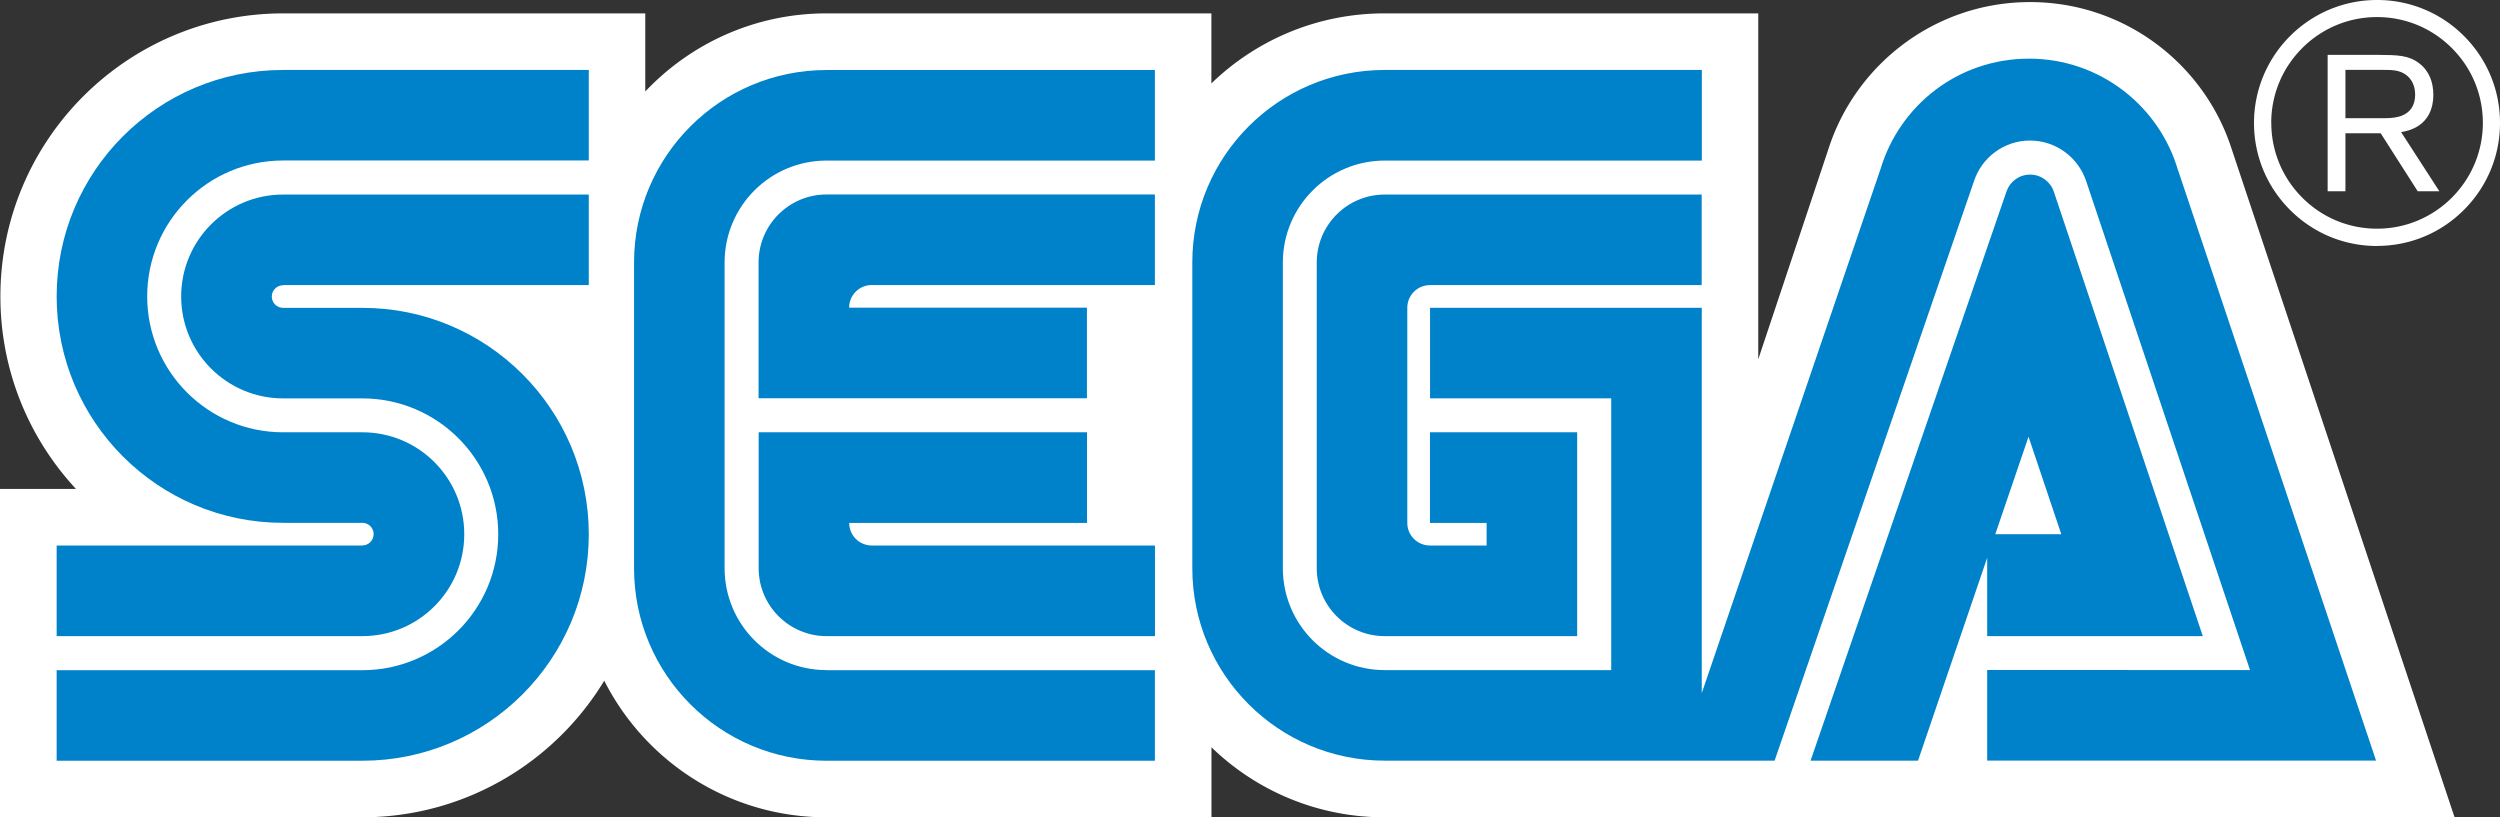
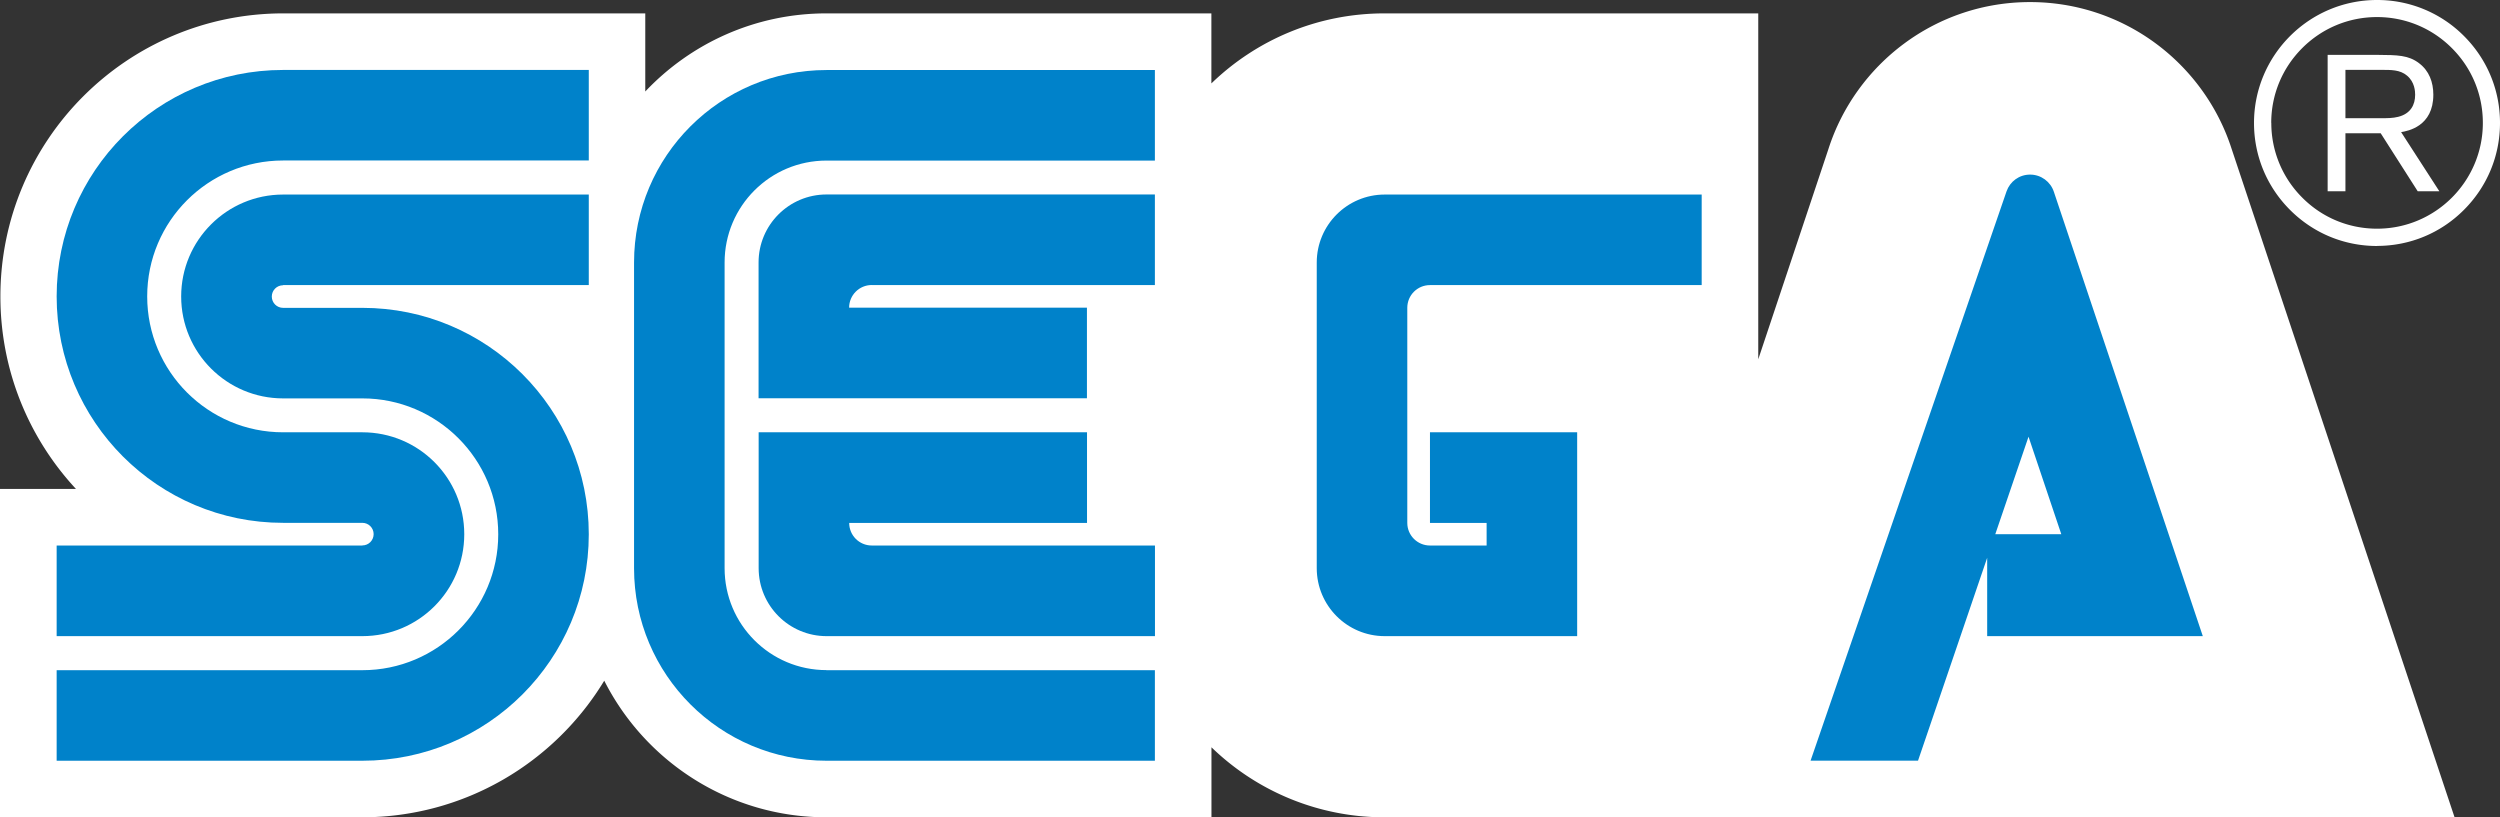
<svg xmlns="http://www.w3.org/2000/svg" id="a" viewBox="0 0 312 102">
  <rect x="0" y="0" width="312" height="102" fill="#333333" stroke="none" />
  <defs>
    <style>.b{fill:#fff}.c{fill:#0082ca}</style>
  </defs>
  <path d="M278.51 18.59C275.09 7.96 265.12.26 253.35.26s-21.74 7.7-25.16 18.33l-8.76 26.25V1.67h-46.64c-8.4 0-16.02 3.33-21.61 8.74V1.67h-48.04c-8.91 0-16.94 3.75-22.61 9.75V1.67H35.31C15.84 1.7.05 17.5.05 37c0 9.28 3.58 17.72 9.43 24.02H0V102h45.22c12.8-.02 24.01-6.85 30.19-17.05C80.54 95.07 91.04 102 103.15 102h48.04v-8.74A30.973 30.973 0 0 0 172.8 102h133.53l-27.82-83.41Z" class="b" />
  <path d="M108.8 68.08c-1.56 0-2.82-1.26-2.82-2.82h29.68V53.95H94.68v16.96c0 4.68 3.8 8.48 8.48 8.48h40.98V68.08h-35.33ZM108.8 35.58h35.33V24.27h-40.98c-4.68 0-8.48 3.8-8.48 8.48V49.7h40.98V38.4h-29.68c0-1.56 1.26-2.83 2.83-2.83Z" class="c" />
  <path d="M103.15 83.63c-7.03 0-12.72-5.69-12.72-12.72V32.76c0-7.03 5.69-12.72 12.72-12.72h40.98V8.74h-40.98c-13.27 0-24.02 10.75-24.02 24.02v38.16c0 13.27 10.76 24.02 24.02 24.02h40.98v-11.3h-40.98ZM35.33 35.58h38.15v-11.3H35.33c-7.02 0-12.72 5.7-12.72 12.72s5.7 12.72 12.72 12.72h9.89c9.36 0 16.96 7.6 16.96 16.96s-7.59 16.96-16.96 16.96H7.07v11.3h38.15c15.61 0 28.26-12.65 28.26-28.26S60.83 38.42 45.22 38.42h-9.89c-.78 0-1.41-.63-1.41-1.41s.63-1.41 1.41-1.41Z" class="c" />
  <path d="M45.22 68.08H7.07v11.31h38.15c7.03 0 12.72-5.69 12.72-12.72s-5.69-12.72-12.72-12.72h-9.89c-9.37 0-16.96-7.59-16.96-16.96s7.59-16.96 16.96-16.96h38.15V8.73H35.33c-15.61 0-28.26 12.65-28.26 28.26s12.65 28.26 28.26 28.26h9.89c.78 0 1.41.63 1.41 1.41s-.63 1.41-1.41 1.41ZM172.81 24.28c-4.68 0-8.48 3.8-8.48 8.48v38.15c0 4.68 3.8 8.48 8.48 8.48h24.02V53.95h-18.37v11.31h7.07v2.82h-7.07c-1.56 0-2.83-1.26-2.83-2.82V38.41c0-1.56 1.26-2.83 2.83-2.83h33.91v-11.3H172.8ZM248 79.39h26.91l-18.59-55.46c-.41-1.24-1.58-2.14-2.96-2.14s-2.51.87-2.94 2.08l-24.46 71.06h13.41L248 69.61v9.77Zm5.16-24.89 4.09 12.17h-8.24l4.15-12.17Z" class="c" />
-   <path d="M271.84 21.33c-2.32-8.09-9.78-14.01-18.61-14.01s-16.12 5.79-18.53 13.74L212.38 86.5V38.41h-33.91v11.3h22.61v33.92h-28.26c-7.03 0-12.72-5.69-12.72-12.72V32.76c0-7.02 5.69-12.72 12.72-12.72h39.57V8.73h-39.57c-13.27 0-24.02 10.76-24.02 24.02v38.16c0 13.27 10.76 24.02 24.02 24.02h48.65l24.89-72.34c.97-2.93 3.73-5.05 6.99-5.05s6.06 2.15 7.02 5.11l20.43 60.97H248v11.3h48.53l-24.68-73.6Z" class="c" />
  <path d="M296.65 30.69c4.1 0 7.96-1.6 10.85-4.5 2.9-2.9 4.5-6.75 4.5-10.85s-1.6-7.95-4.5-10.85A15.25 15.25 0 0 0 296.65 0c-8.46 0-15.35 6.88-15.35 15.35 0 4.1 1.6 7.95 4.5 10.85 2.9 2.9 6.75 4.5 10.85 4.5Zm-13.2-15.35c0-3.52 1.37-6.84 3.87-9.34 2.49-2.49 5.81-3.87 9.33-3.87s6.84 1.37 9.34 3.87 3.87 5.81 3.87 9.34c0 7.28-5.92 13.2-13.2 13.2-3.52 0-6.84-1.37-9.33-3.87a13.132 13.132 0 0 1-3.87-9.34Z" class="b" />
  <path d="M292.71 16.63v7.24h-2.22V6.85h6.32c2.36.02 3.76.02 5.09 1.04 1.25.94 1.78 2.36 1.78 3.93 0 3.98-3.21 4.53-4.02 4.67l4.77 7.38h-2.7l-4.62-7.24h-4.39Zm0-1.88h4.51c.72 0 1.4 0 2.07-.17 1.57-.39 2.12-1.52 2.12-2.75 0-.43-.05-1.59-1.01-2.39-.89-.75-2-.72-3.3-.72h-4.39v6.03Z" class="b" />
</svg>